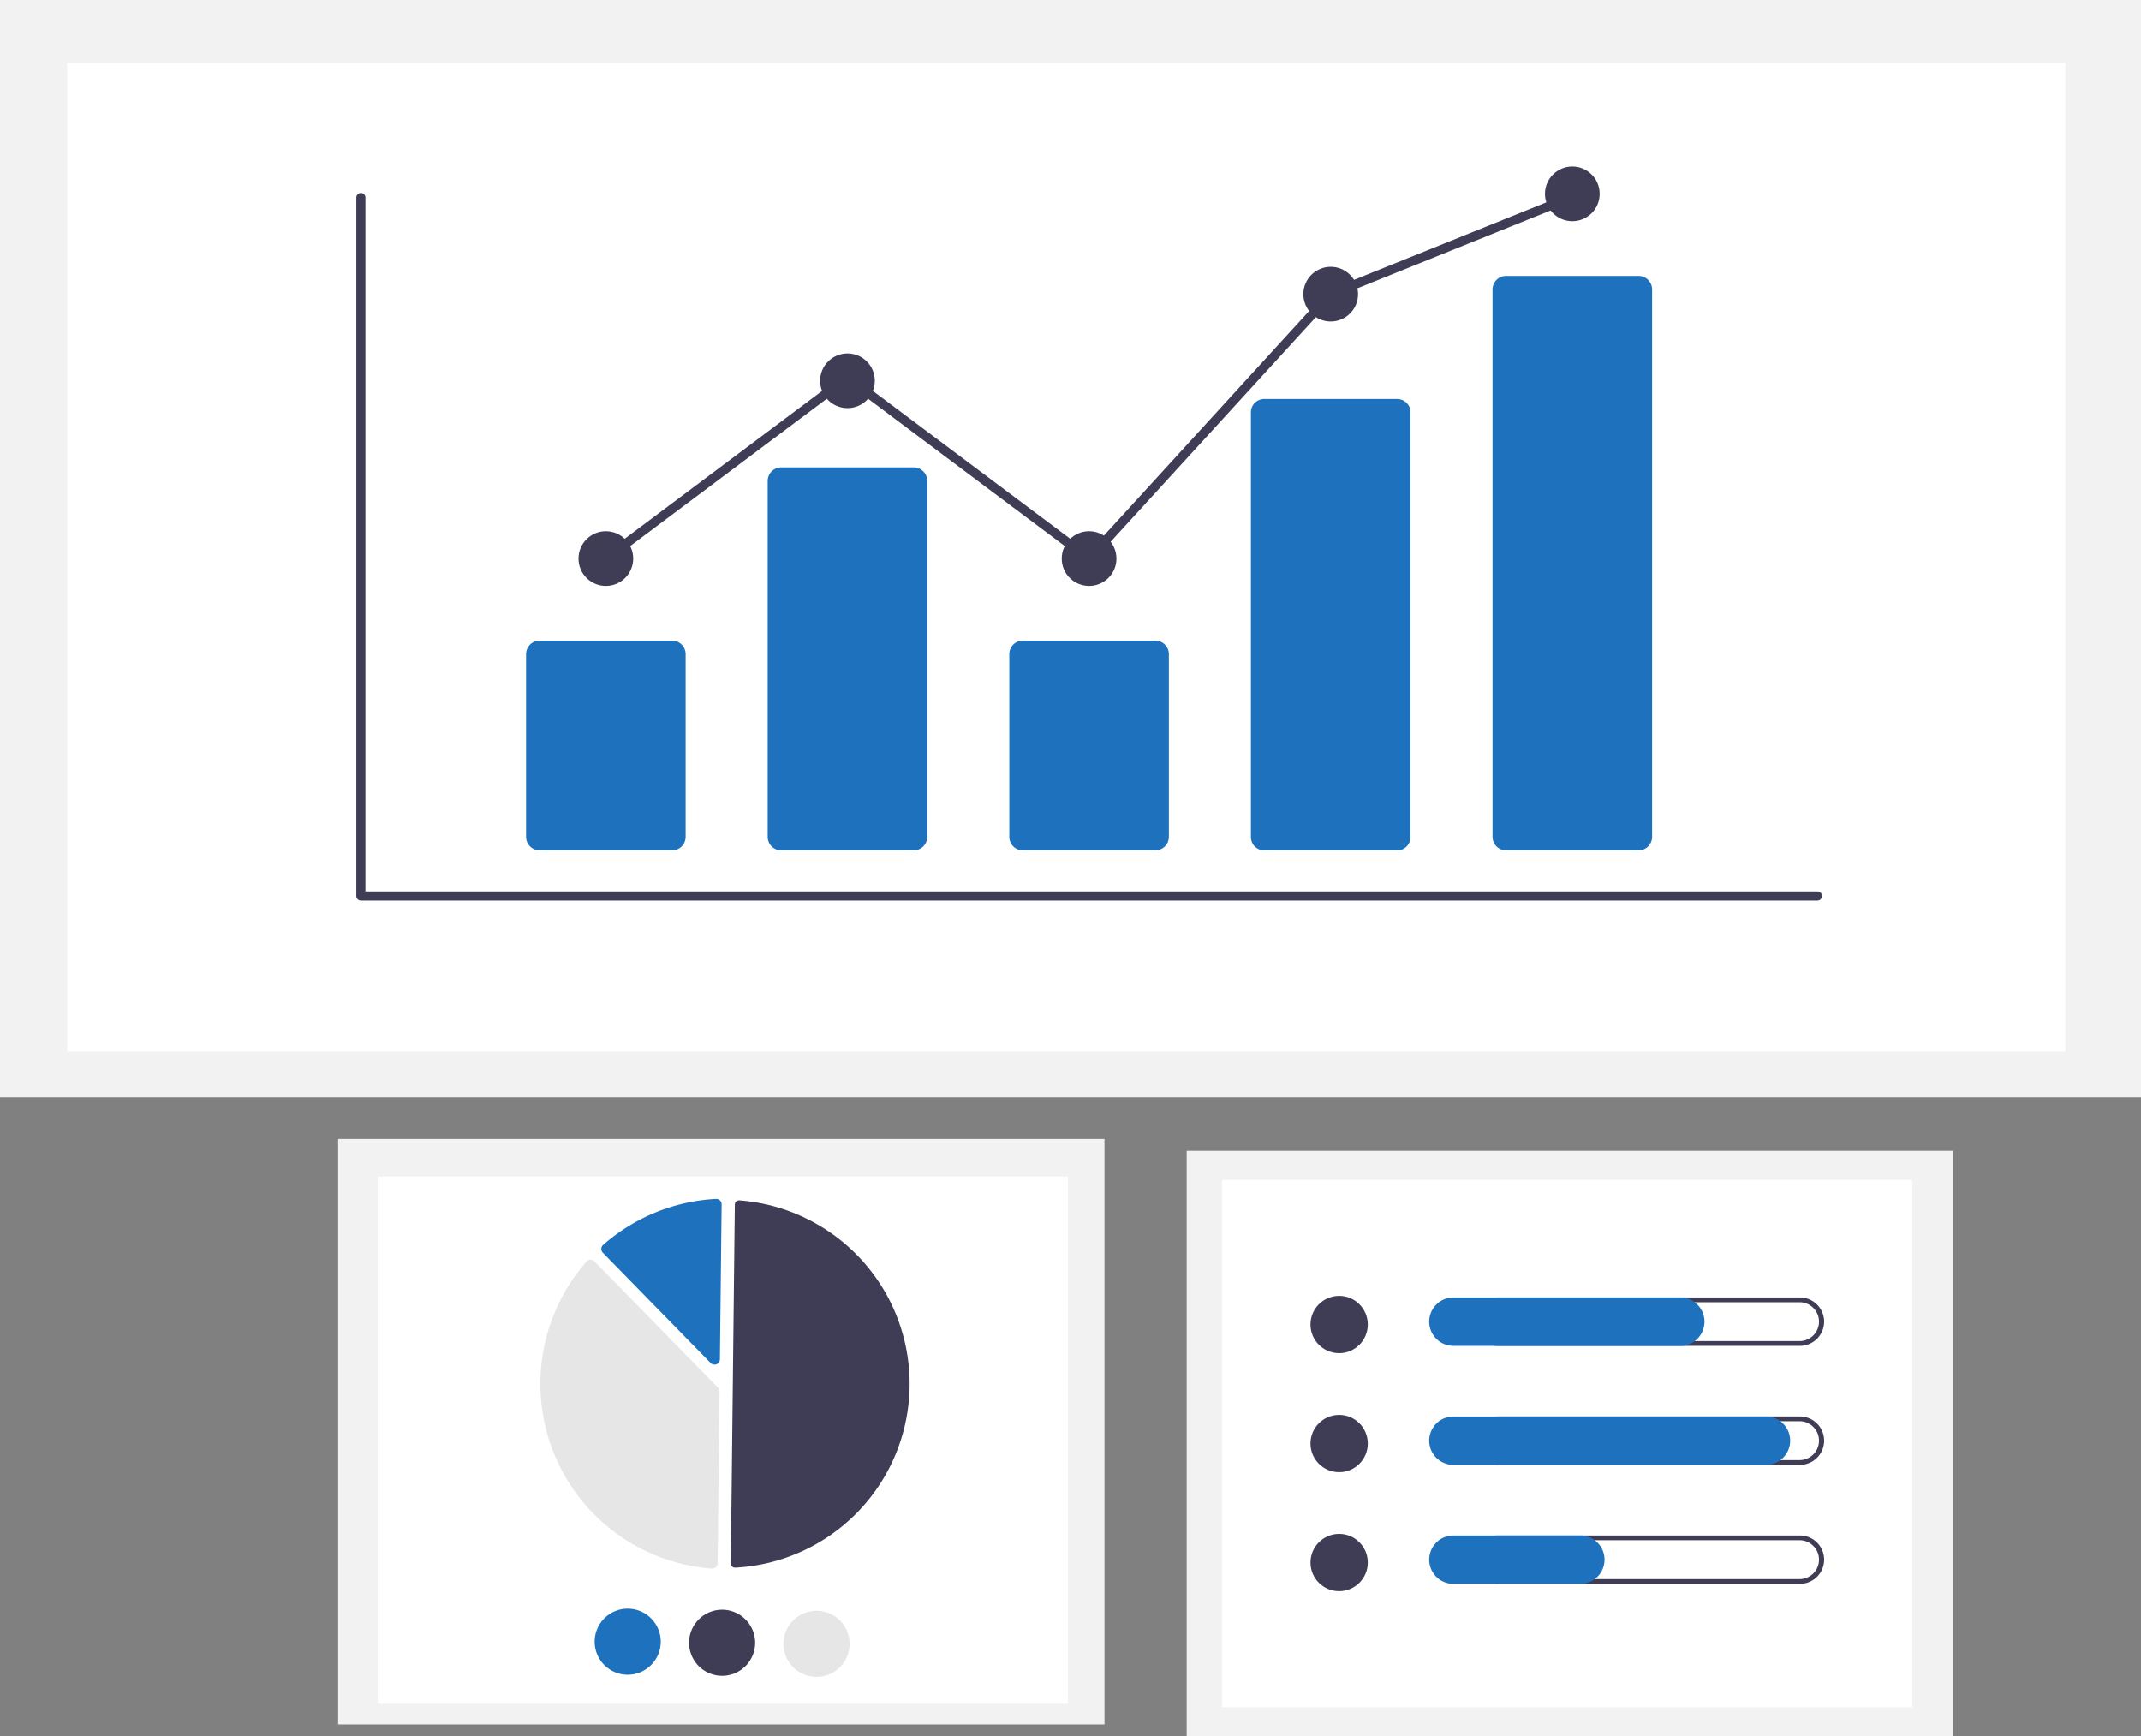
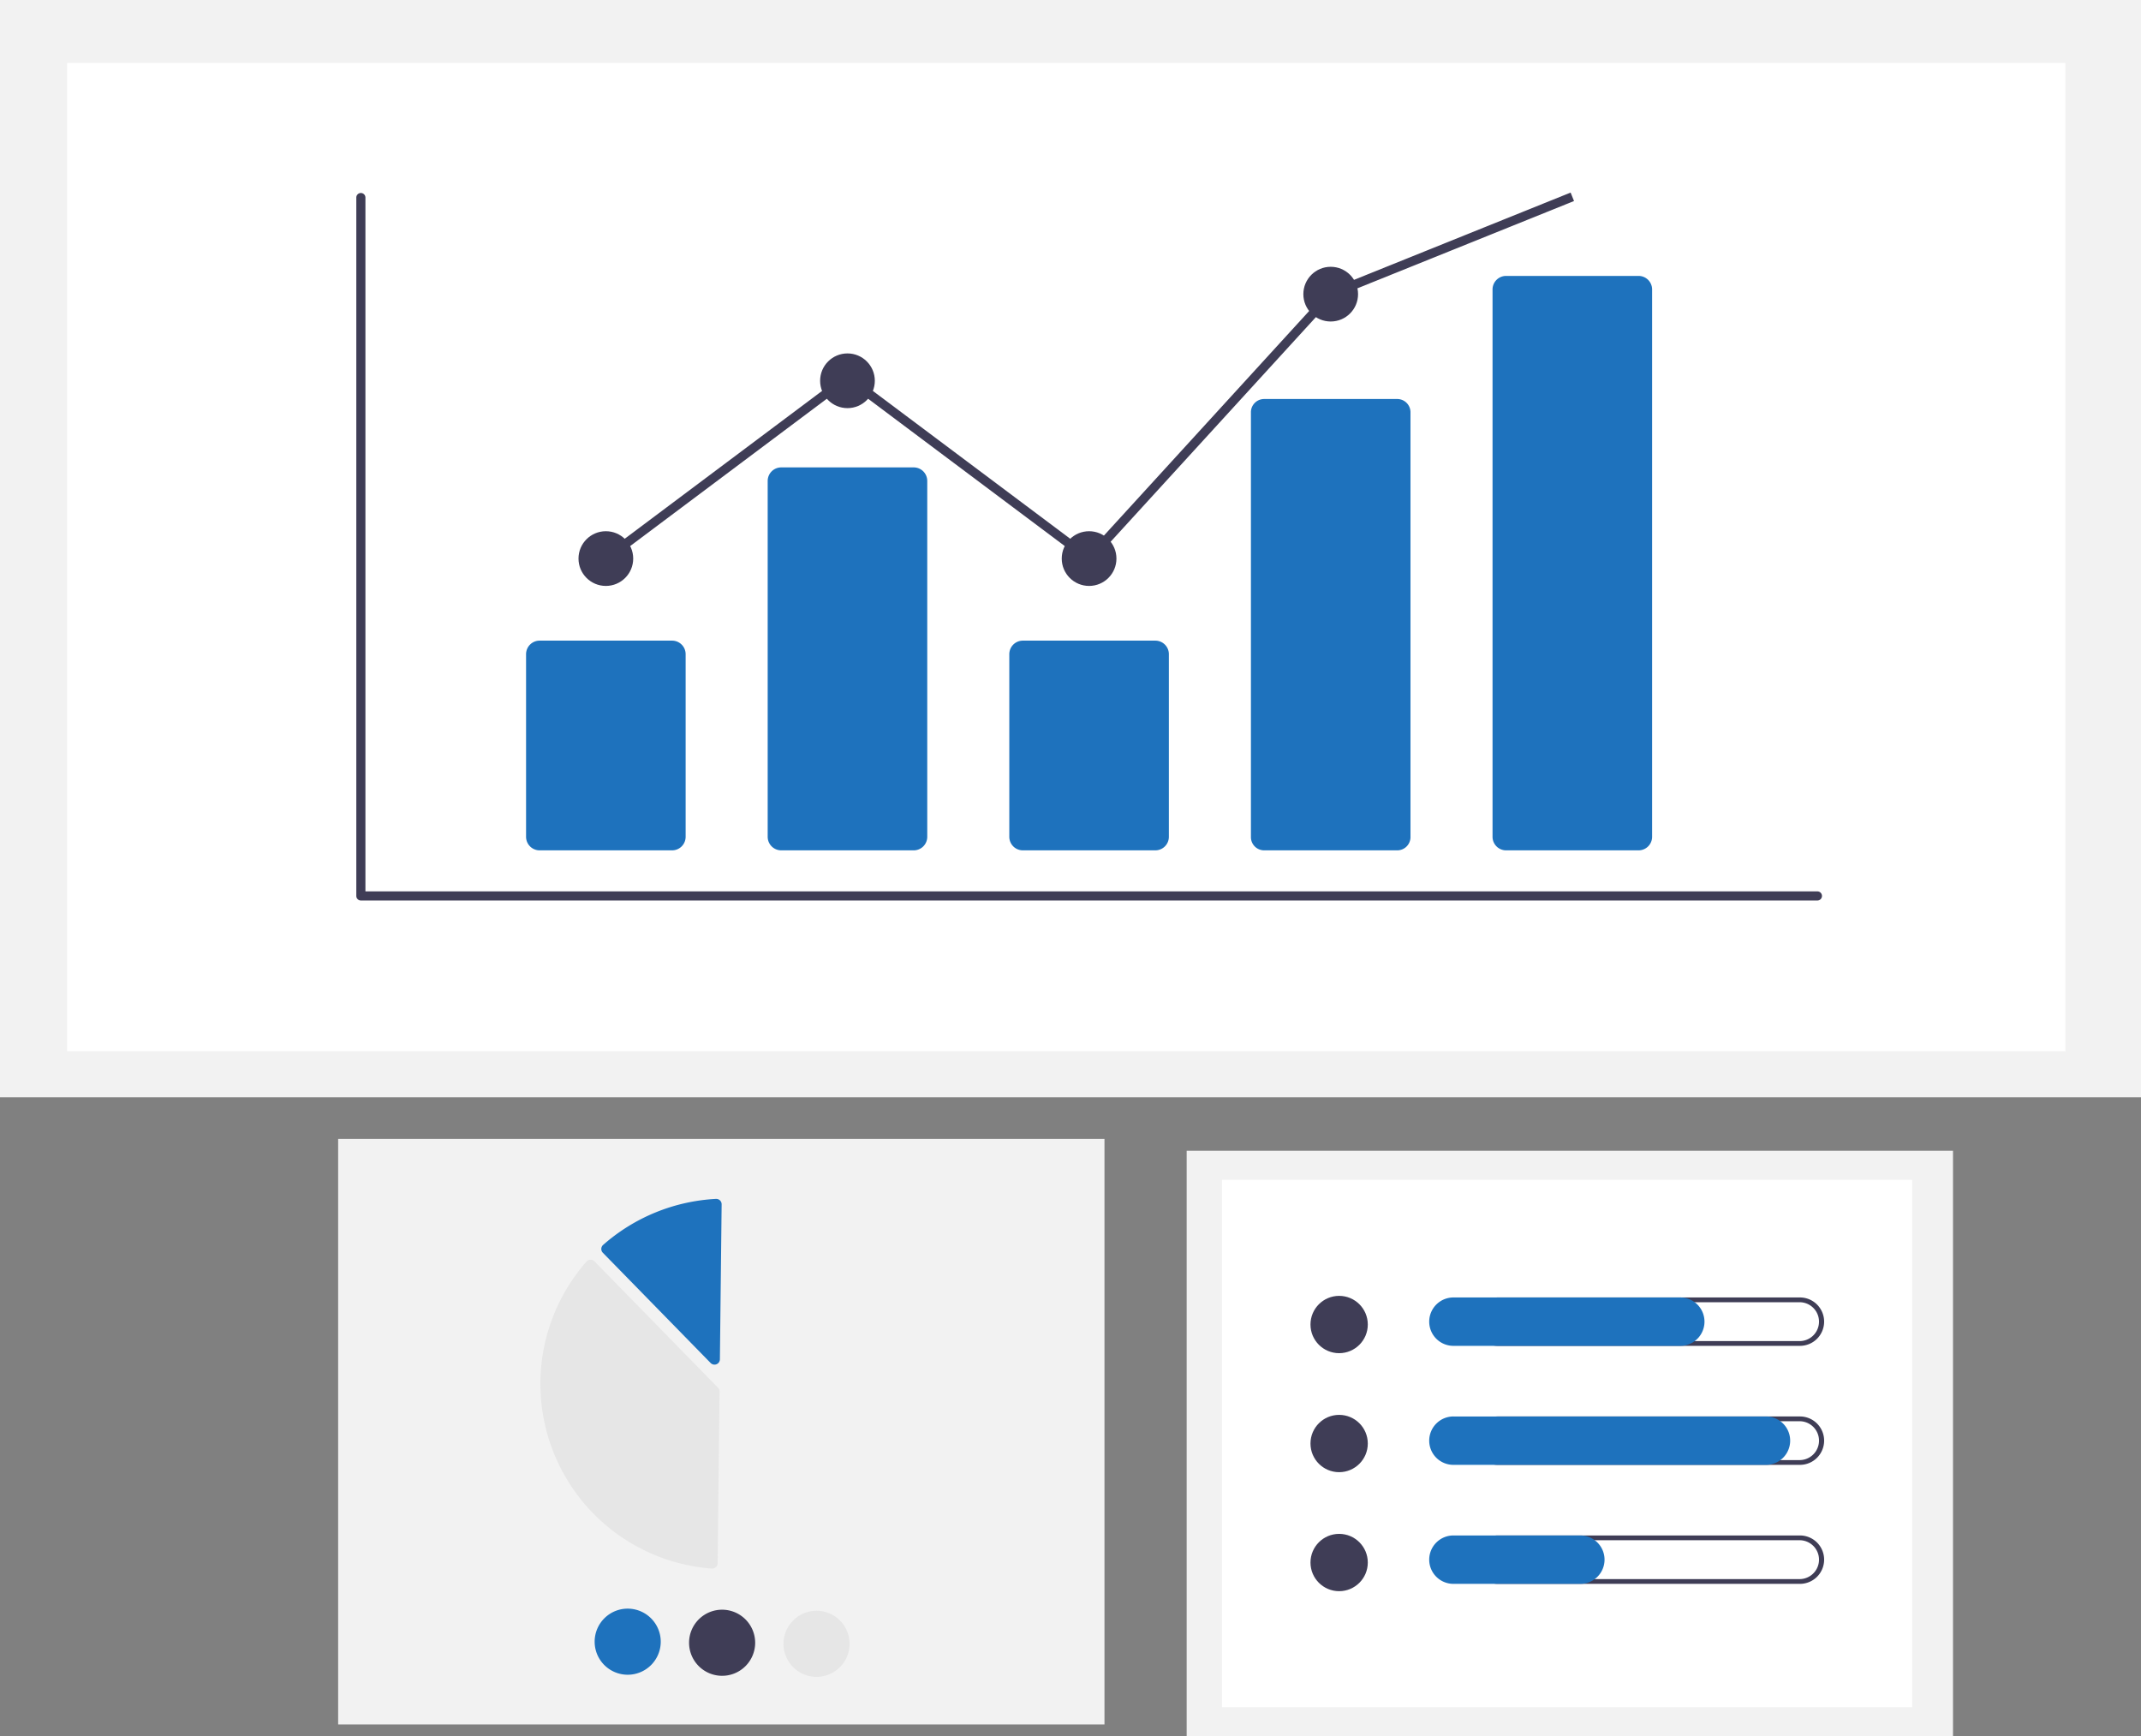
<svg xmlns="http://www.w3.org/2000/svg" xmlns:ns1="http://sodipodi.sourceforge.net/DTD/sodipodi-0.dtd" xmlns:ns2="http://www.inkscape.org/namespaces/inkscape" data-name="Layer 1" width="405.093" height="328.5" viewBox="0 0 405.093 328.5" version="1.1" id="svg39" ns1:docname="dada expert.svg" ns2:version="1.3.2 (091e20e, 2023-11-25, custom)">
  <rect x="0" y="0" width="405.093" height="328.5" fill="#808080" stroke="none" />
  <defs id="defs39">
    <linearGradient id="swatch40" ns2:swatch="solid">
      <stop style="stop-color:#6c63ff;stop-opacity:1;" offset="0" id="stop40" />
    </linearGradient>
  </defs>
  <ns1:namedview id="namedview39" pagecolor="#ffffff" bordercolor="#000000" borderopacity="0.25" ns2:showpageshadow="2" ns2:pageopacity="0.0" ns2:pagecheckerboard="0" ns2:deskcolor="#d1d1d1" ns2:zoom="1.2463595" ns2:cx="263.56762" ns2:cy="126.36804" ns2:window-width="1920" ns2:window-height="1001" ns2:window-x="-9" ns2:window-y="-9" ns2:window-maximized="1" ns2:current-layer="svg39" />
  <path d="m 728.56,183.548 2.798,-22.427 a 30.285,30.285 0 0 1 60.103,7.498 l -2.798,22.427 a 4.073,4.073 0 0 1 -4.54,3.533 l -52.03,-6.491 a 4.073,4.073 0 0 1 -3.533,-4.54 z" fill="#2f2e41" id="path1" />
  <circle cx="753.482" cy="168.035" r="22.204" fill="#ffb8b8" id="circle1" />
  <path d="m 724.024,162.029 a 23.984,23.984 0 0 1 26.738,-20.806 l 4.486,0.56 a 23.983,23.983 0 0 1 20.806,26.738 l -0.056,0.449 -9.479,-1.183 -2.104,-9.456 -1.776,8.972 -4.899,-0.611 -1.061,-4.771 -0.896,4.527 -31.815,-3.969 z" fill="#2f2e41" id="path2" />
  <path d="m 644.885,247.24 a 10.228,10.228 0 0 0 15.284,3.515 l 20.167,11.814 10.168,-10.504 -28.714,-16.283 a 10.283,10.283 0 0 0 -16.905,11.459 z" fill="#ffb8b8" id="path3" />
  <path d="m 710.982,268.467 c -14.875,0 -41.052,-6.659 -42.501,-7.031 l -0.458,-0.117 4.12,-20.859 39.982,7.897 21.721,-30.587 24.937,-2.535 -0.696,0.916 c -0.324,0.427 -32.47,42.743 -37.472,49.842 -1.262,1.791 -4.868,2.475 -9.632,2.475 z" fill="#3f3d56" id="path4" />
  <path d="m 714.97,346.756 -0.595,-0.284 c -0.127,-0.061 -12.765,-6.208 -19.311,-18.209 -6.515,-11.944 23.983,-62.612 26.117,-66.128 l 0.031,-16.091 10.971,-29.621 13.992,-7.908 -12.013,28.03 z" fill="#3f3d56" id="path5" />
  <polygon points="723.257,615.591 709.885,615.59 703.523,564.011 723.259,564.012 " fill="#ffb8b8" id="polygon5" transform="translate(-22.304,-95.891)" />
  <path d="m 704.363,532.661 -43.118,-0.002 v -0.545 a 16.784,16.784 0 0 1 16.783,-16.782 h 10e-4 l 26.335,0.001 z" fill="#2f2e41" id="path6" />
  <polygon points="866.891,603.872 854.184,608.035 832.077,561.002 850.832,554.857 " fill="#ffb8b8" id="polygon6" transform="translate(-22.304,-95.891)" />
  <path d="m 851.864,519.236 -40.975,13.425 -0.17,-0.518 a 16.784,16.784 0 0 1 10.722,-21.174 l 10e-4,-3.3e-4 25.026,-8.199 z" fill="#2f2e41" id="path7" />
  <path d="m 818.696,499.548 -38.12,-63.641 -32.18,-67.993 -28.958,60.061 -11.504,77.788 -40.343,0.561 0.159,-0.631 61.738,-245.311 48.352,7.224 -2.201,31.916 1.311,1.864 c 10.923,15.517 22.216,31.56 15.739,48.854 l 18.362,54.522 40.646,90.786 z" fill="#2f2e41" id="path8" />
  <path d="m 731.696,313.548 c -7.006,0 -15,-8 -10.853,-21.658 l -0.269,-0.194 9.961,-44.008 c -8.693,-12.432 2.768,-22.691 3.842,-23.608 l 5.471,-9.847 24.138,-15.308 12.213,101.474 -0.181,0.173 c -8.821,8.439 -38.445,12.977 -44.322,12.977 z" fill="#6c63ff" id="path9" />
  <path d="m 781.129,336.445 a 11.881,11.881 0 0 1 -2.851,-0.302 c -0.939,-0.235 -2.458,-1.431 -4.807,-9.077 C 764.134,296.669 753.111,205.206 761.12,196.256 l 0.183,-0.205 13.149,2.191 c 1.093,-0.807 6.829,-4.811 12.121,-4.114 a 8.033,8.033 0 0 1 5.497,3.249 l 0.091,0.119 4.189,59.594 15.346,70.131 -0.368,0.167 c -0.893,0.406 -20.055,9.058 -30.199,9.058 z" fill="#3f3d56" id="path10" />
-   <path d="m 772.286,313.153 a 10.228,10.228 0 0 0 9.662,-12.353 l 19.249,-13.258 -5.204,-13.662 -26.92,19.104 a 10.283,10.283 0 0 0 3.212,20.169 z" fill="#ffb8b8" id="path11" />
  <path d="m 794.845,298.165 -17.146,-12.573 24.101,-32.864 -18.495,-32.638 8.275,-23.661 0.535,1.019 c 0.249,0.475 24.948,47.527 29.257,55.067 4.483,7.844 -24.97,43.761 -26.226,45.285 z" fill="#3f3d56" id="path12" />
  <path d="M 487.116,452.803 H 149.667 a 1.567,1.567 0 0 1 -1.539,-1.134 1.529,1.529 0 0 1 1.477,-1.919 h 337.385 a 1.615,1.615 0 0 1 1.616,1.194 1.528,1.528 0 0 1 -1.491,1.859 z" fill="#cccccc" id="path17" />
  <rect x="63.98" y="215.486" width="144.996" height="110.773" fill="#f2f2f2" id="rect17" />
-   <rect x="71.475" y="222.595" width="130.586" height="99.765" fill="#ffffff" id="rect18" />
-   <path d="m 139.061,296.596 q 0.026,2.8e-4 0.052,-10e-4 a 34.817,34.817 0 0 0 0.779,-69.489 0.794,0.794 0 0 0 -0.601,0.208 0.786,0.786 0 0 0 -0.257,0.576 l -0.761,67.902 a 0.797,0.797 0 0 0 0.788,0.804 z" fill="#3f3d56" id="path18" />
  <path d="m 111.756,238.334 a 1.025,1.025 0 0 1 0.72,0.307 l 23.376,23.906 a 1.014,1.014 0 0 1 0.291,0.725 l -0.364,32.491 a 1.011,1.011 0 0 1 -0.33,0.74 1.026,1.026 0 0 1 -0.771,0.268 35.044,35.044 0 0 1 -23.7,-58.091 1.026,1.026 0 0 1 0.741,-0.347 q 0.019,-4.5e-4 0.038,-2.4e-4 z" fill="#e6e6e6" id="path19" />
  <path d="m 135.526,226.828 a 1.029,1.029 0 0 1 0.699,0.286 1.011,1.011 0 0 1 0.314,0.748 l -0.329,29.316 a 1.021,1.021 0 0 1 -1.75,0.702 l -20.398,-20.861 a 1.023,1.023 0 0 1 0.055,-1.482 35.118,35.118 0 0 1 21.346,-8.708 c 0.021,-0.001 0.042,-0.001 0.063,-0.001 z" fill="#6c63ff" id="path20" style="fill:#1e72bd;fill-opacity:1" />
  <path d="m 125.018,310.676 a 6.253,6.253 0 1 1 -6.183,-6.323 6.261,6.261 0 0 1 6.183,6.323 z" fill="#6c63ff" id="path21" style="fill:#1e72bd;fill-opacity:1" />
  <path d="m 142.883,310.877 a 6.253,6.253 0 1 1 -6.183,-6.323 6.261,6.261 0 0 1 6.183,6.323 z" fill="#3f3d56" id="path22" />
  <path d="m 160.749,311.077 a 6.253,6.253 0 1 1 -6.183,-6.323 6.261,6.261 0 0 1 6.183,6.323 z" fill="#e6e6e6" id="path23" />
  <rect x="224.526" y="217.726" width="144.996" height="110.773" fill="#f2f2f2" id="rect23" />
  <rect x="231.218" y="223.231" width="130.586" height="99.765" fill="#ffffff" id="rect24" />
  <circle cx="253.375" cy="250.598" r="5.422" fill="#3f3d56" id="circle24" />
  <path d="m 340.493,246.379 a 3.677,3.677 0 1 1 0,7.354 h -57.026 a 3.677,3.677 0 1 1 0,-7.354 h 57.026 m 0,-0.901 h -57.026 a 4.578,4.578 0 1 0 0,9.155 h 57.026 a 4.578,4.578 0 1 0 0,-9.155 z" fill="#3f3d56" id="path24" />
  <path d="m 317.991,254.634 h -42.928 a 4.578,4.578 0 1 1 0,-9.155 h 42.928 a 4.578,4.578 0 0 1 0,9.155 z" fill="#6c63ff" id="path25" style="fill:#1e72bd;fill-opacity:1" />
  <circle cx="253.375" cy="273.113" r="5.422" fill="#3f3d56" id="circle25" />
  <path d="m 340.493,268.894 a 3.677,3.677 0 1 1 0,7.354 h -57.026 a 3.677,3.677 0 1 1 0,-7.354 h 57.026 m 0,-0.901 h -57.026 a 4.578,4.578 0 1 0 0,9.155 h 57.026 a 4.578,4.578 0 1 0 0,-9.155 z" fill="#3f3d56" id="path26" />
  <path d="m 334.202,277.149 h -59.139 a 4.578,4.578 0 1 1 0,-9.155 h 59.139 a 4.578,4.578 0 0 1 0,9.155 z" fill="#6c63ff" id="path27" style="fill:#1e72bd;fill-opacity:1" />
  <circle cx="253.375" cy="295.628" r="5.422" fill="#3f3d56" id="circle27" />
  <path d="m 340.493,291.409 a 3.677,3.677 0 1 1 0,7.354 h -57.026 a 3.677,3.677 0 1 1 0,-7.354 h 57.026 m 0,-0.901 h -57.026 a 4.578,4.578 0 1 0 0,9.155 h 57.026 a 4.578,4.578 0 1 0 0,-9.155 z" fill="#3f3d56" id="path28" />
  <path d="m 299.079,299.663 h -24.016 a 4.578,4.578 0 1 1 0,-9.155 h 24.016 a 4.578,4.578 0 0 1 0,9.155 z" fill="#6c63ff" id="path29" style="fill:#1e72bd;fill-opacity:1" />
  <rect x="0" y="0" width="405.093" height="207.61" fill="#f2f2f2" id="rect29" />
  <rect x="12.701" y="11.921" width="378.087" height="186.978" fill="#ffffff" id="rect30" />
  <path d="M 343.897,170.374 H 68.279 a 0.863,0.863 0 0 1 -0.863,-0.863 V 37.407 a 0.863,0.863 0 1 1 1.725,0 V 168.649 H 343.897 a 0.863,0.863 0 0 1 0,1.725 z" fill="#3f3d56" id="path30" />
  <path d="m 127.166,160.885 h -25.069 a 2.563,2.563 0 0 1 -2.561,-2.56 v -34.557 a 2.563,2.563 0 0 1 2.561,-2.56 h 25.069 a 2.563,2.563 0 0 1 2.561,2.56 v 34.557 a 2.563,2.563 0 0 1 -2.561,2.56 z" fill="#6c63ff" id="path31" style="fill:#1e72bd;fill-opacity:1" />
  <path d="m 172.882,160.885 h -25.069 a 2.563,2.563 0 0 1 -2.561,-2.56 V 90.991 a 2.563,2.563 0 0 1 2.561,-2.56 h 25.069 a 2.563,2.563 0 0 1 2.561,2.56 v 67.334 a 2.563,2.563 0 0 1 -2.561,2.56 z" fill="#6c63ff" id="path32" style="fill:#1e72bd;fill-opacity:1" />
  <path d="m 218.598,160.885 h -25.069 a 2.563,2.563 0 0 1 -2.561,-2.56 v -34.557 a 2.563,2.563 0 0 1 2.561,-2.56 h 25.069 a 2.563,2.563 0 0 1 2.561,2.56 v 34.557 a 2.563,2.563 0 0 1 -2.561,2.56 z" fill="#6c63ff" id="path33" style="fill:#1e72bd;fill-opacity:1" />
  <path d="m 264.313,160.885 h -25.069 a 2.507,2.507 0 0 1 -2.561,-2.444 V 77.936 a 2.507,2.507 0 0 1 2.561,-2.444 h 25.069 a 2.507,2.507 0 0 1 2.561,2.444 v 80.505 a 2.507,2.507 0 0 1 -2.561,2.444 z" fill="#6c63ff" id="path34" style="fill:#1e72bd;fill-opacity:1" />
  <path d="M 310.029,160.885 H 284.961 A 2.563,2.563 0 0 1 282.4,158.325 V 54.763 a 2.563,2.563 0 0 1 2.561,-2.56 h 25.069 a 2.563,2.563 0 0 1 2.561,2.56 V 158.325 a 2.563,2.563 0 0 1 -2.561,2.56 z" fill="#6c63ff" id="path35" style="fill:#1e72bd;fill-opacity:1" />
  <circle cx="114.632" cy="105.682" r="5.175" fill="#3f3d56" id="circle35" />
  <circle cx="160.348" cy="72.042" r="5.175" fill="#3f3d56" id="circle36" />
  <circle cx="206.064" cy="105.682" r="5.175" fill="#3f3d56" id="circle37" />
  <circle cx="251.779" cy="55.653" r="5.175" fill="#3f3d56" id="circle38" />
-   <circle cx="297.495" cy="36.677" r="5.175" fill="#3f3d56" id="circle39" />
  <polygon points="257.945,204.425 303.266,154.83 303.447,154.756 349.163,136.337 349.808,137.937 304.274,156.283 258.163,206.744 212.339,172.421 167.14,206.275 166.106,204.895 212.339,170.265 " fill="#3f3d56" id="polygon39" transform="translate(-51.991,-99.903)" />
  <path d="M 919.243,535.548 H 538.243 a 1,1 0 0 1 0,-2 h 381 a 1,1 0 0 1 0,2 z" fill="#cccccc" id="path39" />
</svg>